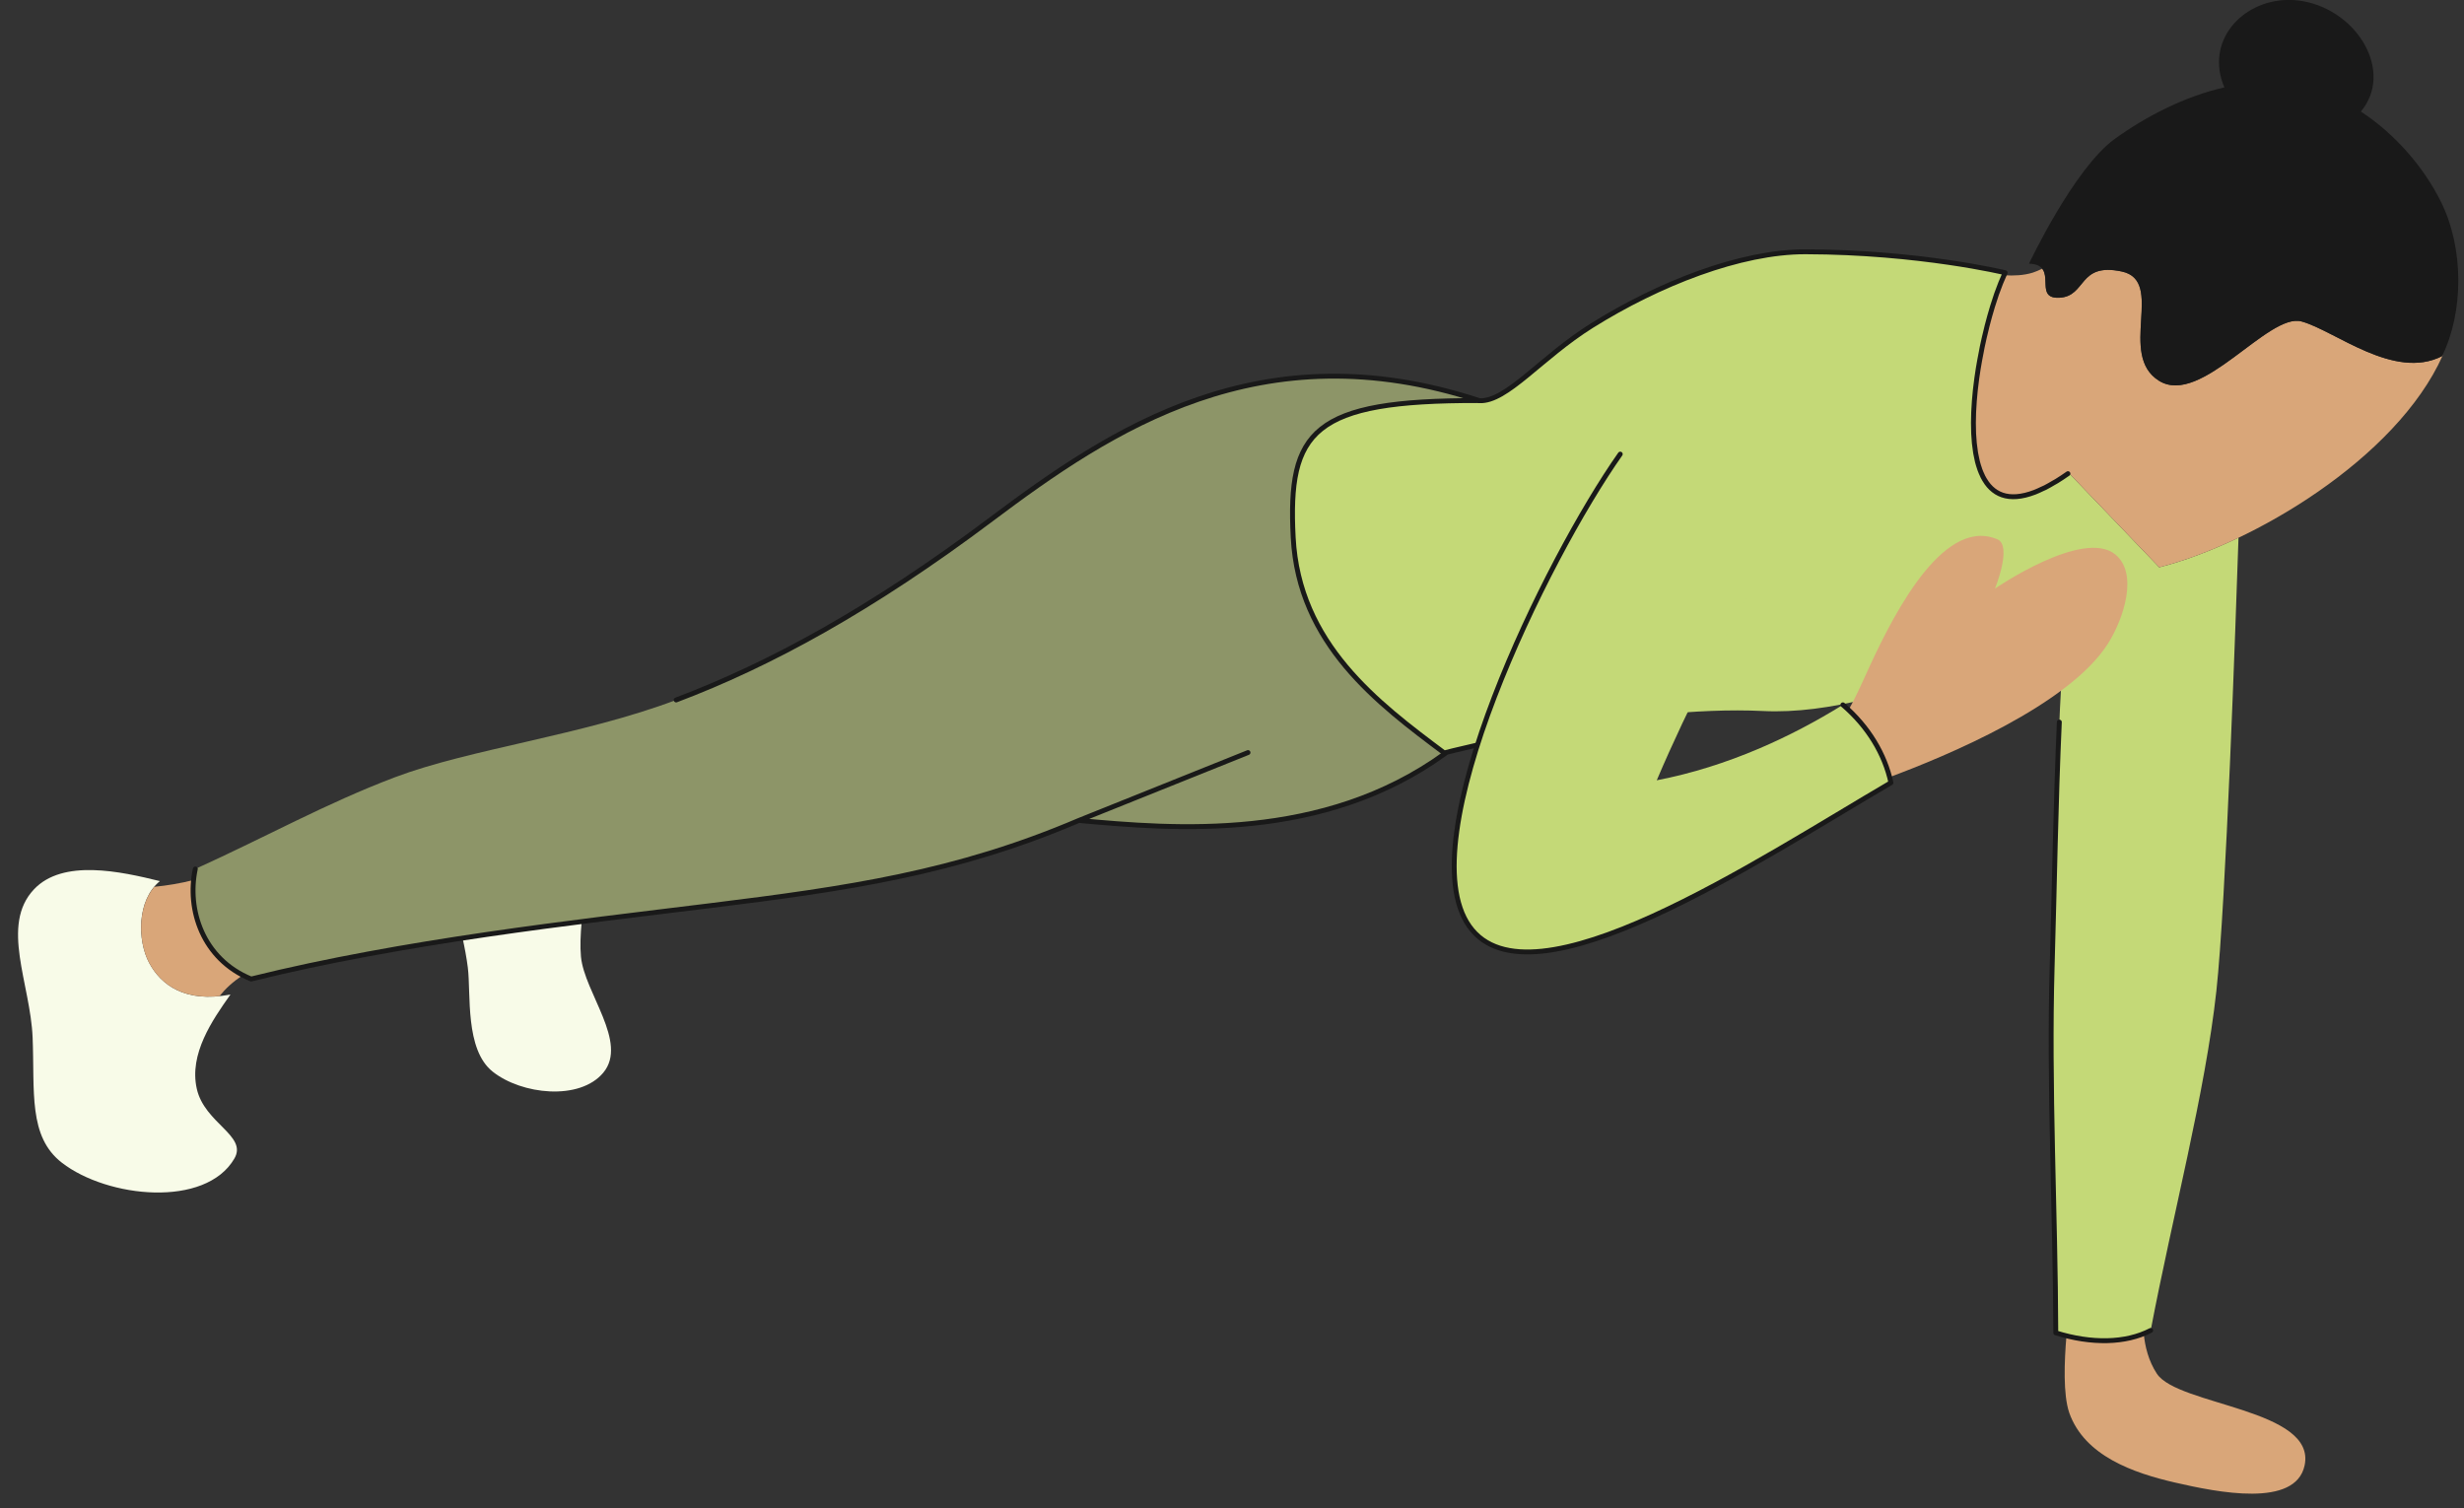
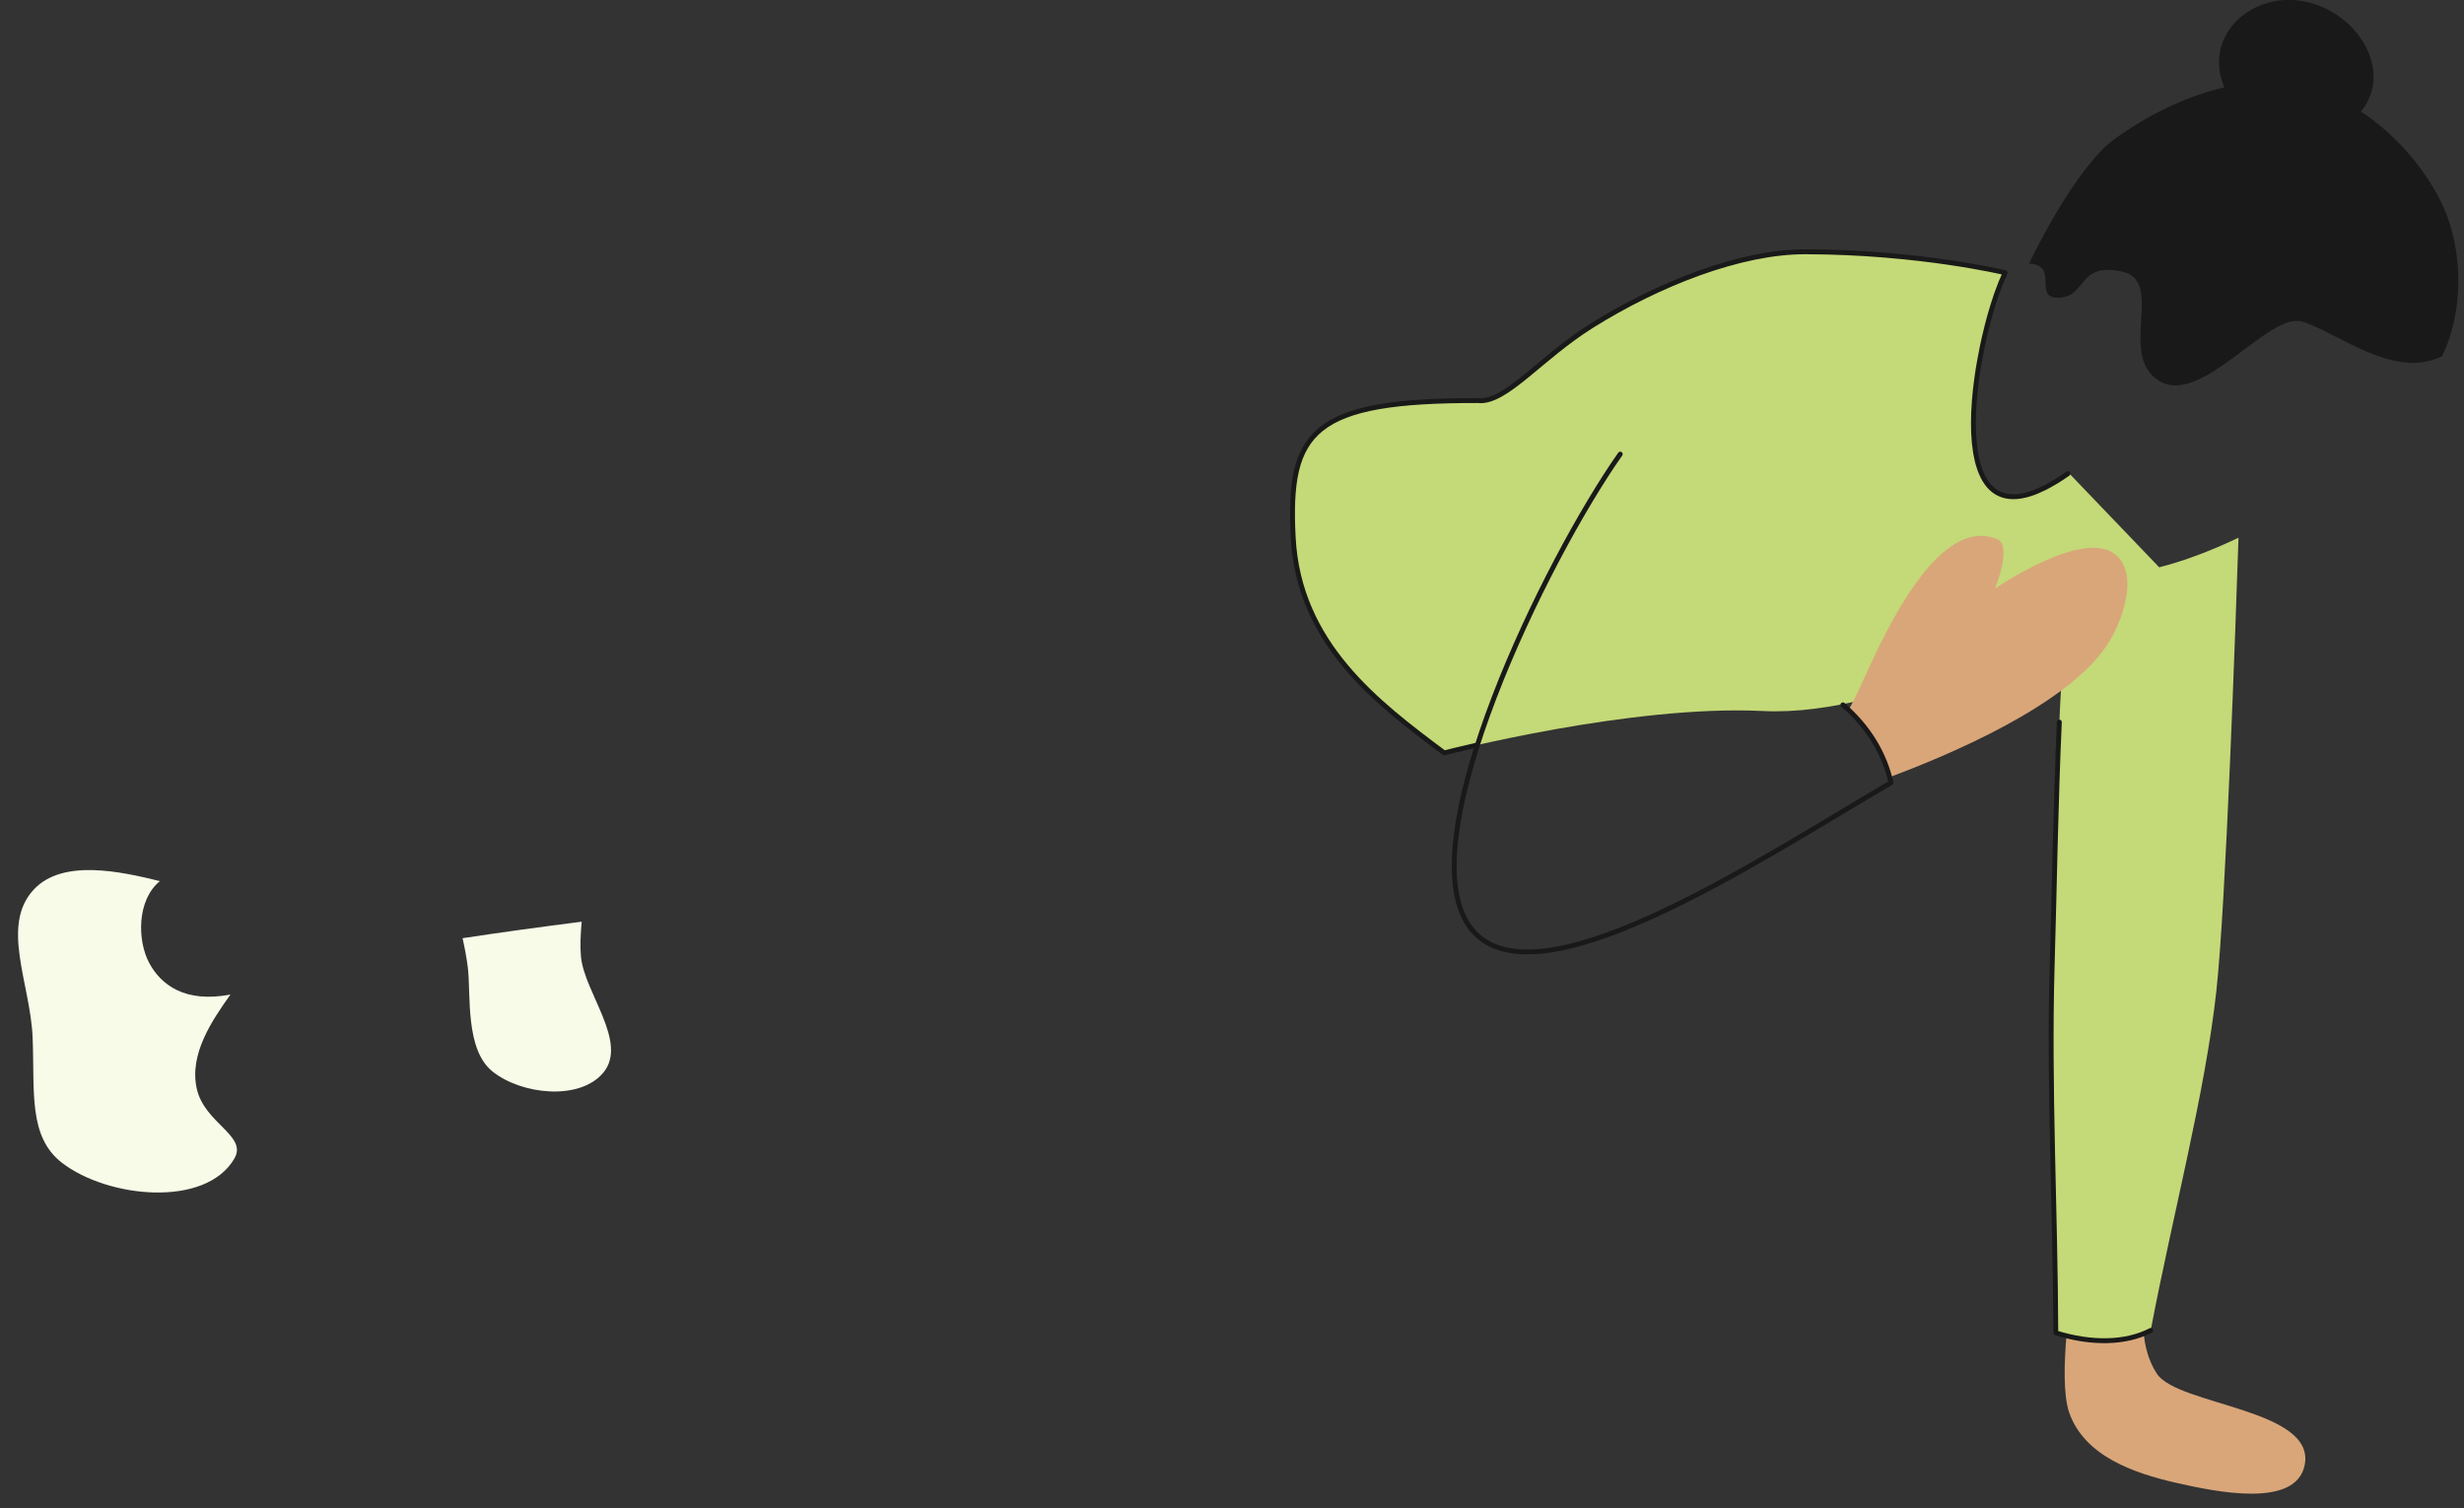
<svg xmlns="http://www.w3.org/2000/svg" height="618.1" preserveAspectRatio="xMidYMid meet" version="1.0" viewBox="-7.4 -0.0 1009.7 618.1" width="1009.7" zoomAndPan="magnify">
  <rect x="-7.4" y="-0.0" width="1009.7" height="618.1" fill="#333333" stroke="none" />
  <g>
    <g paint-order="fill markers stroke" stroke-width=".998">
      <g id="change1_1">
        <path d="m 454.58,2161.925 c -9.53,7.804 -9.214,24.383 -4.407,33.406 4.807,9.023 14.717,16.567 33.274,12.966 -7.516,10.585 -16.98,24.342 -13.781,38.551 3.198,14.209 20.806,19.155 15.395,28.498 -11.79,20.358 -51.923,16.157 -70.535,1.773 -13.873,-10.721 -11.1,-29.175 -11.997,-51.224 -0.897,-22.049 -13.311,-45.95 0.576,-60.631 11.818,-12.494 35.395,-7.298 51.476,-3.338 z" fill="#f8fbe8" transform="matrix(1.002 0 0 1.002 -397.367 -1805.196)" />
      </g>
      <g id="change2_1">
-         <path d="m 468.464,2161.434 c -5.318,1.396 -10.953,2.31 -16.193,2.82 -7.1,8.418 -6.473,22.866 -2.098,31.078 4.401,8.262 13.105,15.258 28.783,13.619 2.438,-3.016 5.438,-5.904 9.602,-8.541 -15.629,-8.102 -21.588,-24.382 -20.094,-38.976 z" fill="#d9a679" transform="matrix(1.002 0 0 1.002 -397.367 -1805.196)" />
-       </g>
+         </g>
      <g id="change3_1">
-         <path d="m 679.642,2171.962 c -56.49,6.978 -125.168,14.524 -187.751,30 -19.858,-8.121 -26.376,-28.448 -22.826,-45.007 29.348,-13.306 53.443,-26.834 81.632,-37.499 30.554,-11.56 76.657,-17.125 115.013,-31.61 38.356,-14.485 79.887,-37.126 128.857,-73.884 48.97,-36.758 110.218,-77.904 199.525,-48.558 -68.094,-0.201 -78.317,12.238 -76.04,55.967 2.277,43.729 34.828,68.004 62.108,88.376 -49.921,36.219 -110.787,30.929 -149.762,27.375 -50.252,21.419 -94.268,27.864 -150.757,34.841 z" fill="#8d9568" transform="matrix(1.002 0 0 1.002 -397.367 -1805.196)" />
-       </g>
+         </g>
      <g id="change1_2">
        <path d="m 627.079,2178.52 c -15.934,2.04 -32.183,4.229 -48.708,6.753 0.821,3.72 1.636,7.965 2.139,12.013 1.332,10.715 -1.251,33.45 10.14,42.539 11.794,9.411 35.592,12.036 45.257,0.448 10.312,-12.366 -7.74,-32.757 -9.127,-47.441 -0.391,-4.142 -0.184,-9.196 0.298,-14.312 z" fill="#f8fbe8" transform="matrix(1.002 0 0 1.002 -397.367 -1805.196)" />
      </g>
      <g id="change4_1">
        <path d="m 1127.595,1904.56 c -26.595,-0.058 -60.05,13.094 -87.454,30.243 -20.657,12.927 -34.805,31.163 -45.856,30.655 -0.228,-0.013 -0.434,-0.04 -0.662,-0.05 -67.648,-0.139 -77.841,12.339 -75.57,55.962 2.268,43.553 34.562,67.803 61.773,88.124 1.208,-0.313 76.49,-19.79 130.33,-17.132 54.274,2.679 123.754,-38.86 123.754,-38.86 -3.815,52.594 -4.048,94.246 -5.471,143.347 -1.423,49.101 1.343,100.159 1.492,149.816 14.559,4.538 28.614,4.326 38.81,-0.994 8.959,-47.118 22.323,-97.212 26.867,-138.868 3.916,-35.895 7.86,-150.04 9.046,-185.312 -11.51,5.488 -22.671,9.637 -32.431,12.102 l -36.78,-38.377 -0.074,-0.258 c -0.115,0.082 -0.229,0.163 -0.343,0.244 -1.642,1.161 -3.218,2.204 -4.736,3.14 -0.451,0.278 -0.857,0.475 -1.297,0.733 -1.144,0.672 -2.29,1.35 -3.362,1.894 -0.446,0.227 -0.848,0.372 -1.282,0.577 -1.029,0.486 -2.064,0.982 -3.026,1.35 h -0.013 c -0.013,0 -0.021,0 -0.031,0.013 -1.345,0.513 -2.627,0.913 -3.845,1.206 -1.229,0.296 -2.394,0.482 -3.499,0.567 -1.105,0.084 -2.147,0.066 -3.132,-0.048 -3.925,-0.453 -6.915,-2.439 -9.139,-5.534 -0.075,-0.104 -0.137,-0.225 -0.21,-0.331 -0.47,-0.686 -0.915,-1.405 -1.315,-2.19 -0.076,-0.149 -0.136,-0.318 -0.21,-0.47 -0.376,-0.779 -0.731,-1.584 -1.044,-2.448 -0.057,-0.157 -0.102,-0.329 -0.157,-0.488 -0.307,-0.894 -0.596,-1.812 -0.842,-2.784 -0.04,-0.156 -0.069,-0.325 -0.106,-0.483 -0.236,-0.985 -0.454,-1.991 -0.632,-3.045 -0.017,-0.101 -0.026,-0.209 -0.043,-0.311 -0.391,-2.392 -0.648,-4.939 -0.771,-7.615 -0.013,-0.147 0,-0.3 -0.013,-0.448 -0.107,-2.621 -0.102,-5.342 0.013,-8.144 0.013,-0.264 0.028,-0.529 0.04,-0.794 0.126,-2.68 0.334,-5.411 0.627,-8.174 0.046,-0.448 0.103,-0.892 0.154,-1.341 0.291,-2.537 0.638,-5.081 1.044,-7.62 0.357,-2.243 0.78,-4.44 1.211,-6.644 0.152,-0.778 0.279,-1.567 0.44,-2.337 0.543,-2.613 1.137,-5.133 1.755,-7.61 0.075,-0.302 0.141,-0.621 0.217,-0.92 0.697,-2.737 1.426,-5.335 2.179,-7.807 0.013,-0.037 0.022,-0.079 0.032,-0.117 1.111,-3.637 2.245,-6.863 3.383,-9.679 0.439,-1.087 0.878,-2.116 1.31,-3.05 0.013,-0.023 0.022,-0.054 0.032,-0.079 0.149,-0.322 0.304,-0.754 0.453,-1.057 0,0 -34.974,-8.454 -81.614,-8.556 z" fill="#c4d977" transform="matrix(1.002 0 0 1.002 -397.367 -1805.196)" />
      </g>
      <g id="change4_2">
-         <path d="m 1051.808,1987.304 c -30.119,42.718 -86.687,157.975 -61.696,193.12 24.991,35.146 117.763,-26.773 172.401,-58.732 -2.506,-11.608 -9.187,-22.902 -19.653,-31.855 -10.868,6.745 -22.334,12.796 -34.214,17.858 -13.522,5.761 -27.582,10.241 -41.911,13.002 6.738,-15.837 13.813,-30.643 21.428,-45.599 9.199,-18.066 19.185,-36.35 30.317,-56.934" fill="#c4d977" transform="matrix(1.002 0 0 1.002 -397.367 -1805.196)" />
-       </g>
+         </g>
      <g id="change2_2">
        <path d="m 1199.181,2020.735 c -21.879,0.195 -41.026,43.756 -48.359,59.894 -2.165,4.765 -4.041,8.431 -5.658,11.338 8.475,7.976 14.137,17.539 16.754,27.451 23.222,-8.604 73.509,-29.532 89.409,-54.717 6.487,-10.275 12.363,-28.611 2.983,-36.333 -13.175,-10.847 -49.256,13.935 -49.256,13.935 0,0 7.182,-17.518 0.996,-20.157 -2.312,-0.987 -4.606,-1.431 -6.869,-1.411 z" fill="#d9a679" transform="matrix(1.002 0 0 1.002 -397.367 -1805.196)" />
      </g>
      <g id="change2_3">
        <path d="m 1265.894,2346.921 c -8.799,3.577 -19.907,3.834 -31.597,0.933 -0.921,10.712 -1.38,24.036 1.107,31.414 6.224,17.801 26.434,24.731 43.287,28.619 17.359,4.005 49.229,10.453 52.988,-6.968 5,-23.176 -51.8,-24.493 -60.398,-37.532 -3.44,-5.217 -4.878,-11.178 -5.388,-16.467 z" fill="#d9a679" transform="matrix(1.002 0 0 1.002 -397.367 -1805.196)" />
      </g>
      <g id="change2_4">
-         <path d="m 1224.364,1911.495 c -1.413,0.674 -2.733,1.242 -3.861,1.596 -3.639,1.142 -7.803,1.31 -11.746,1.082 -12.448,26.859 -29.488,120.817 26.611,80.785 l 0.074,0.258 36.78,38.377 c 37.934,-9.578 96.945,-44.224 115.929,-86.604 l -0.104,-0.071 c -0.051,0.104 -0.093,0.215 -0.144,0.319 -19.651,10.056 -43.846,-10.466 -57.468,-14.186 -13.621,-3.72 -41.05,34.916 -58.239,24.292 -17.19,-10.624 2.669,-40.922 -15.303,-44.725 -17.972,-3.802 -14.262,10.163 -25.512,10.733 -8.713,0.442 -3.806,-7.861 -7.018,-11.856 z" fill="#d9a679" transform="matrix(1.002 0 0 1.002 -397.367 -1805.196)" />
-       </g>
+         </g>
      <g id="change5_1">
        <path d="m 1324.406,1801.57 c -18.555,0.495 -33.494,16.975 -25.542,35.761 -16.112,3.662 -31.826,11.694 -44.802,21.06 -16.732,12.077 -35.078,51.017 -35.078,51.017 12.666,0.473 1.148,14.513 12.398,13.943 11.25,-0.57 7.54,-14.536 25.512,-10.733 17.972,3.803 -1.887,34.101 15.303,44.725 17.189,10.624 44.617,-28.012 58.239,-24.292 13.622,3.72 37.816,24.241 57.468,14.186 8.871,-18.032 9.022,-44.117 -0.498,-63.212 -7.128,-14.297 -18.815,-27.698 -32.705,-36.824 13.494,-16.144 -1.111,-41.004 -23.562,-45.106 -2.274,-0.416 -4.528,-0.582 -6.732,-0.524 z" fill="#191919" transform="matrix(1.002 0 0 1.002 -397.367 -1805.196)" />
      </g>
-       <path d="m 830.399,2137.121 c 38.975,3.554 99.841,8.843 149.762,-27.375 m 13.931,-144.342 c -89.306,-29.346 -150.555,11.799 -199.525,48.558 -48.97,36.758 -90.501,59.399 -128.857,73.884 m -196.646,69.11 c -3.55,16.558 2.967,36.886 22.826,45.007 62.584,-15.476 131.262,-23.023 187.751,-30 56.49,-6.977 100.505,-13.422 150.757,-34.841 l 69.182,-27.768" fill="none" stroke="#191919" stroke-linecap="round" stroke-linejoin="round" stroke-width="1.996" transform="matrix(1.002 0 0 1.002 -397.367 -1805.196)" />
      <path d="m 1231.381,2096.895 c -1.52,33.954 -1.931,65.075 -2.942,99.954 -1.423,49.101 1.343,100.159 1.492,149.816 14.559,4.538 28.614,4.326 38.81,-0.994 m -33.841,-350.381 c -1.597,1.126 -3.132,2.14 -4.61,3.051 -0.451,0.278 -0.857,0.475 -1.297,0.733 -1.144,0.672 -2.29,1.35 -3.362,1.894 -0.446,0.227 -0.848,0.372 -1.282,0.577 -1.029,0.486 -2.064,0.982 -3.026,1.35 h -0.013 c -0.013,0 -0.021,0 -0.031,0.013 -1.345,0.513 -2.627,0.913 -3.845,1.206 -1.229,0.296 -2.394,0.482 -3.499,0.567 -1.105,0.084 -2.147,0.066 -3.132,-0.048 -3.925,-0.453 -6.915,-2.439 -9.139,-5.534 -0.075,-0.104 -0.137,-0.225 -0.21,-0.331 -0.47,-0.686 -0.915,-1.405 -1.315,-2.19 -0.076,-0.149 -0.136,-0.318 -0.21,-0.47 -0.376,-0.779 -0.731,-1.584 -1.044,-2.448 -0.057,-0.157 -0.102,-0.329 -0.157,-0.488 -0.307,-0.894 -0.596,-1.812 -0.842,-2.784 -0.04,-0.156 -0.069,-0.325 -0.106,-0.483 -0.236,-0.985 -0.454,-1.991 -0.632,-3.045 -0.017,-0.101 -0.026,-0.209 -0.043,-0.311 -0.391,-2.392 -0.648,-4.939 -0.771,-7.615 -0.013,-0.147 0,-0.3 -0.013,-0.448 -0.107,-2.621 -0.102,-5.342 0.013,-8.144 0.013,-0.264 0.028,-0.529 0.04,-0.794 0.126,-2.68 0.334,-5.411 0.627,-8.174 0.046,-0.448 0.103,-0.892 0.154,-1.341 0.291,-2.537 0.638,-5.081 1.044,-7.62 0.357,-2.243 0.78,-4.44 1.211,-6.644 0.152,-0.778 0.279,-1.567 0.44,-2.337 0.543,-2.613 1.137,-5.133 1.755,-7.61 0.075,-0.302 0.141,-0.621 0.217,-0.92 0.697,-2.737 1.426,-5.335 2.179,-7.807 0.013,-0.037 0.022,-0.079 0.032,-0.117 1.111,-3.637 2.245,-6.863 3.383,-9.679 0.439,-1.087 0.878,-2.116 1.31,-3.05 0.013,-0.023 0.022,-0.054 0.032,-0.079 0.149,-0.322 0.304,-0.754 0.453,-1.057 0,0 -34.974,-8.454 -81.614,-8.556 v 0 c -26.595,-0.058 -60.05,13.094 -87.454,30.243 -20.657,12.927 -34.805,31.163 -45.856,30.655 -0.228,-0.013 -0.434,-0.04 -0.662,-0.05 -67.648,-0.139 -77.841,12.339 -75.57,55.962 2.268,43.553 34.562,67.803 61.773,88.124 0.301,-0.078 5.216,-1.35 13.259,-3.173" fill="none" stroke="#191919" stroke-linecap="round" stroke-linejoin="round" stroke-width="1.996" transform="matrix(1.002 0 0 1.002 -397.367 -1805.196)" />
      <path d="m 1051.808,1987.304 c -30.119,42.718 -86.687,157.975 -61.696,193.12 24.991,35.146 117.763,-26.773 172.401,-58.732 -2.506,-11.608 -9.187,-22.902 -19.653,-31.855" fill="none" stroke="#191919" stroke-linecap="round" stroke-linejoin="round" stroke-width="1.996" transform="matrix(1.002 0 0 1.002 -397.367 -1805.196)" />
    </g>
  </g>
</svg>